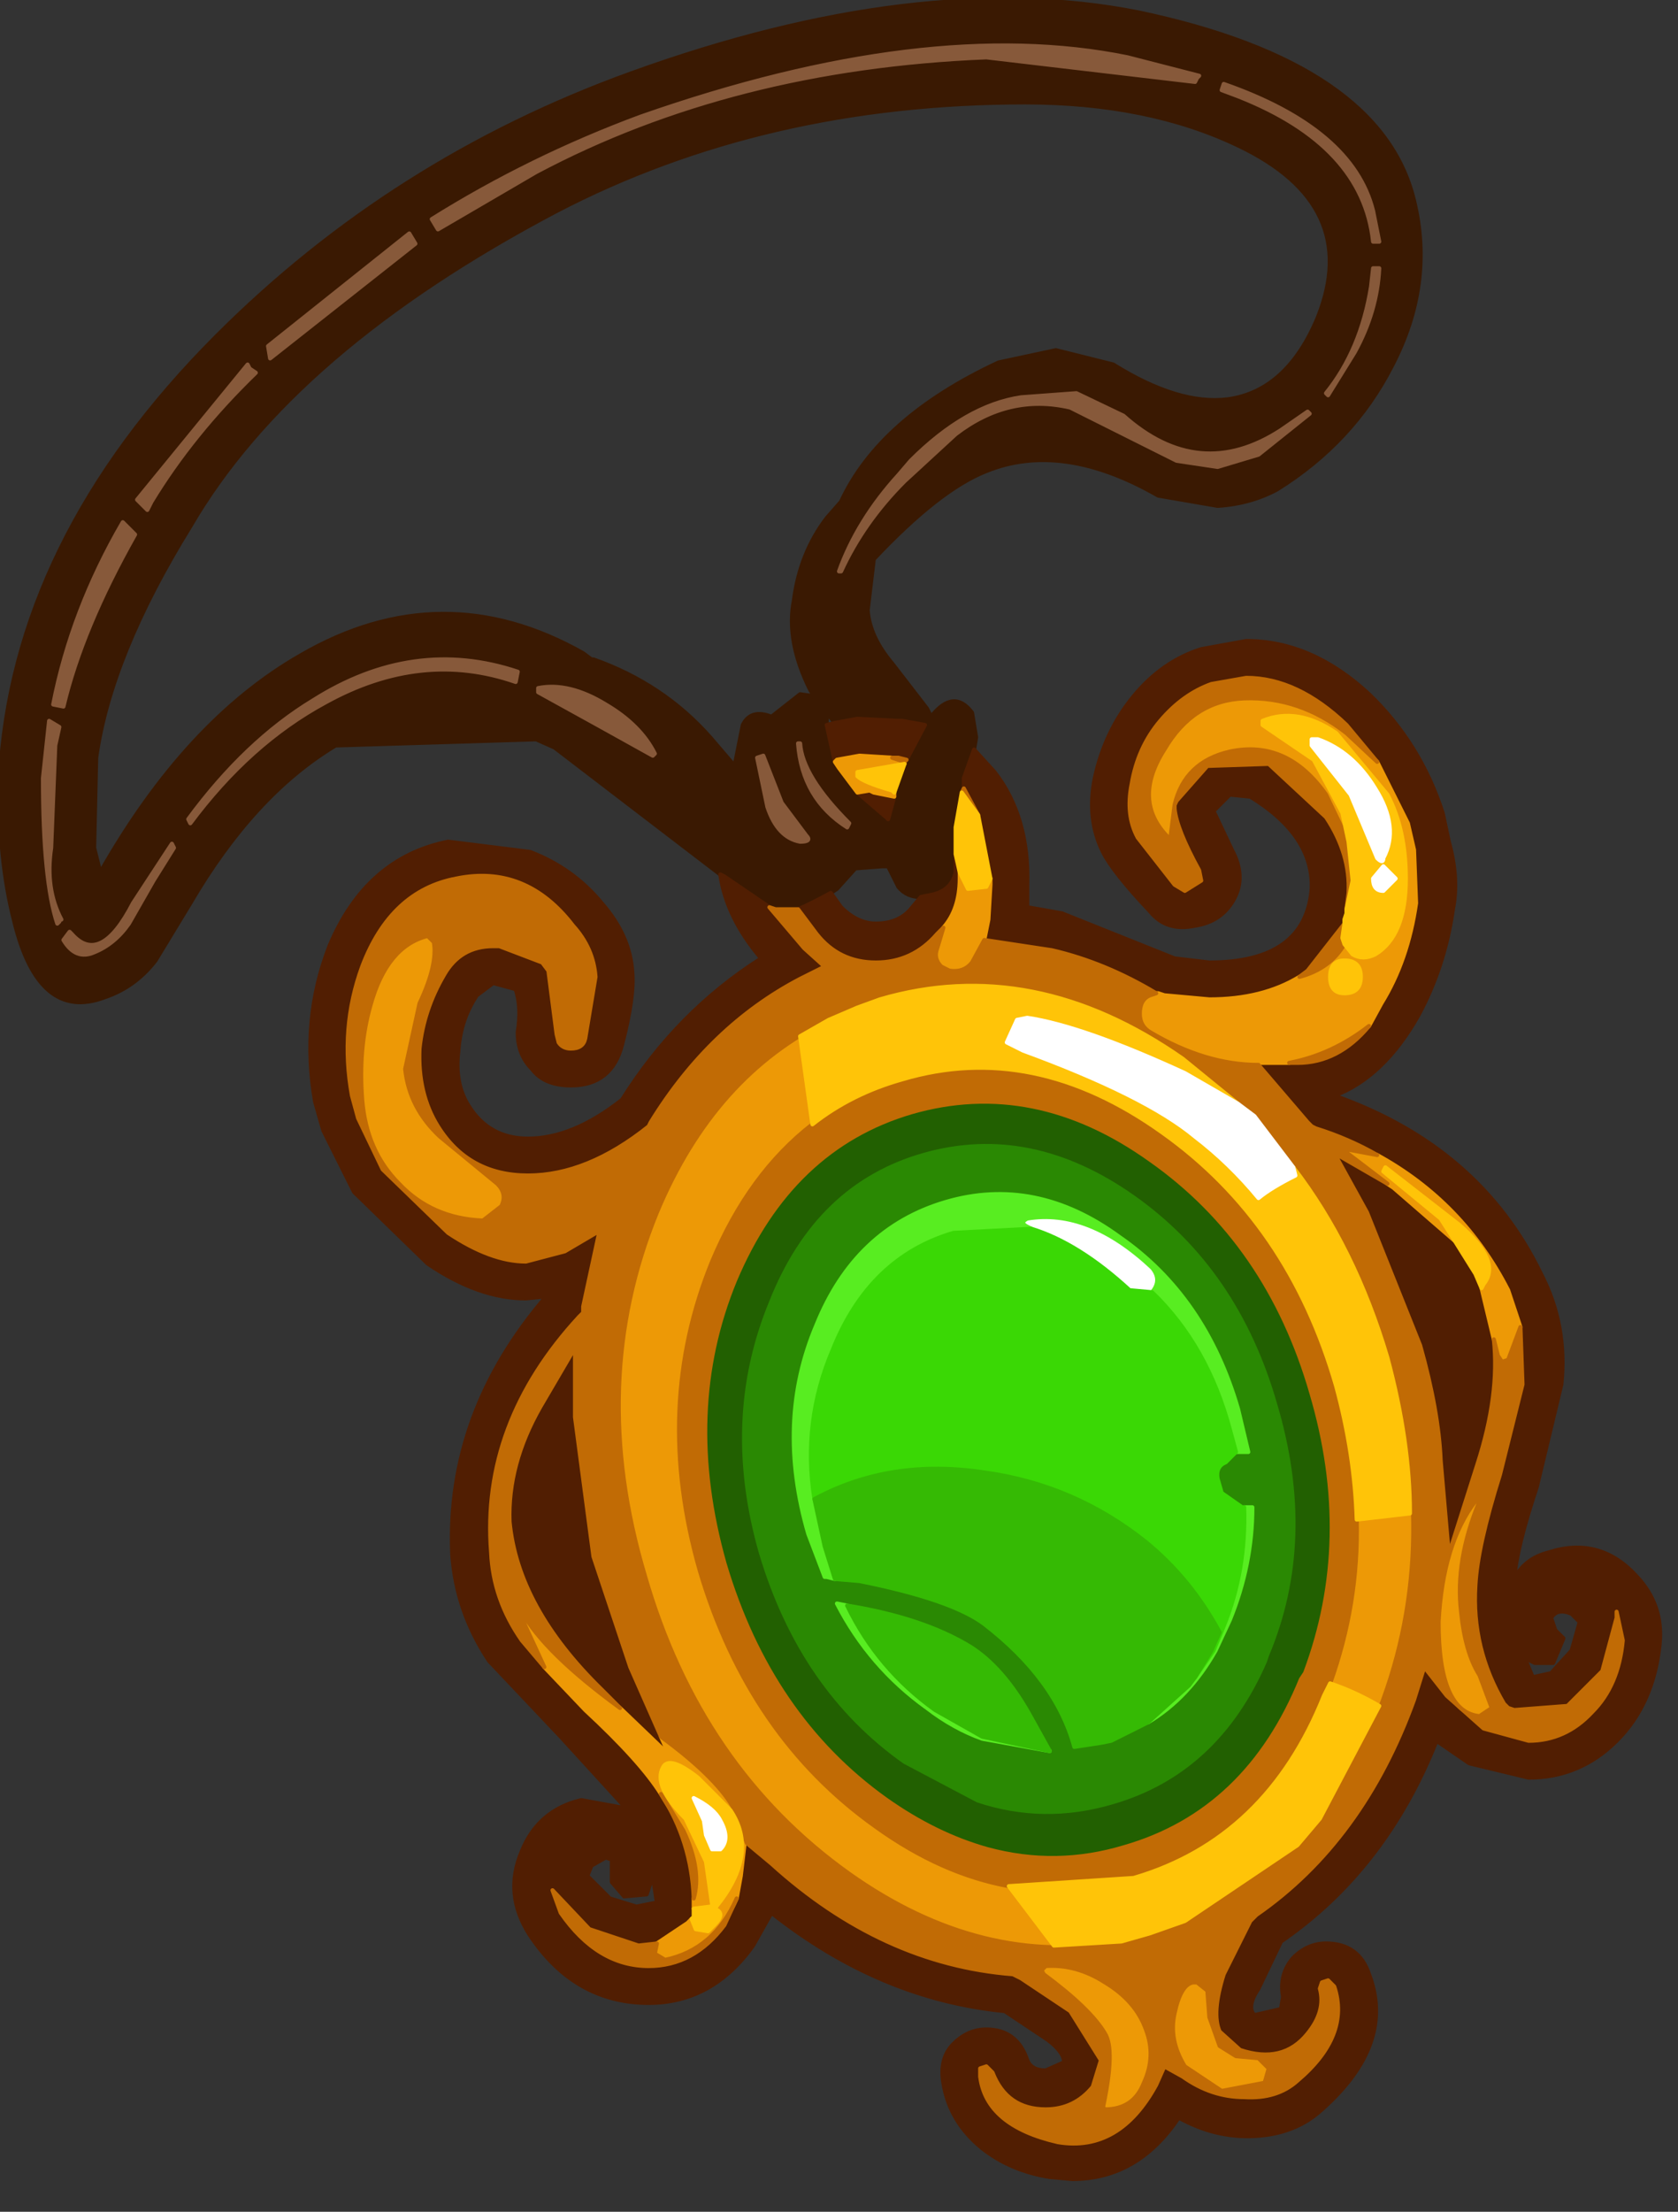
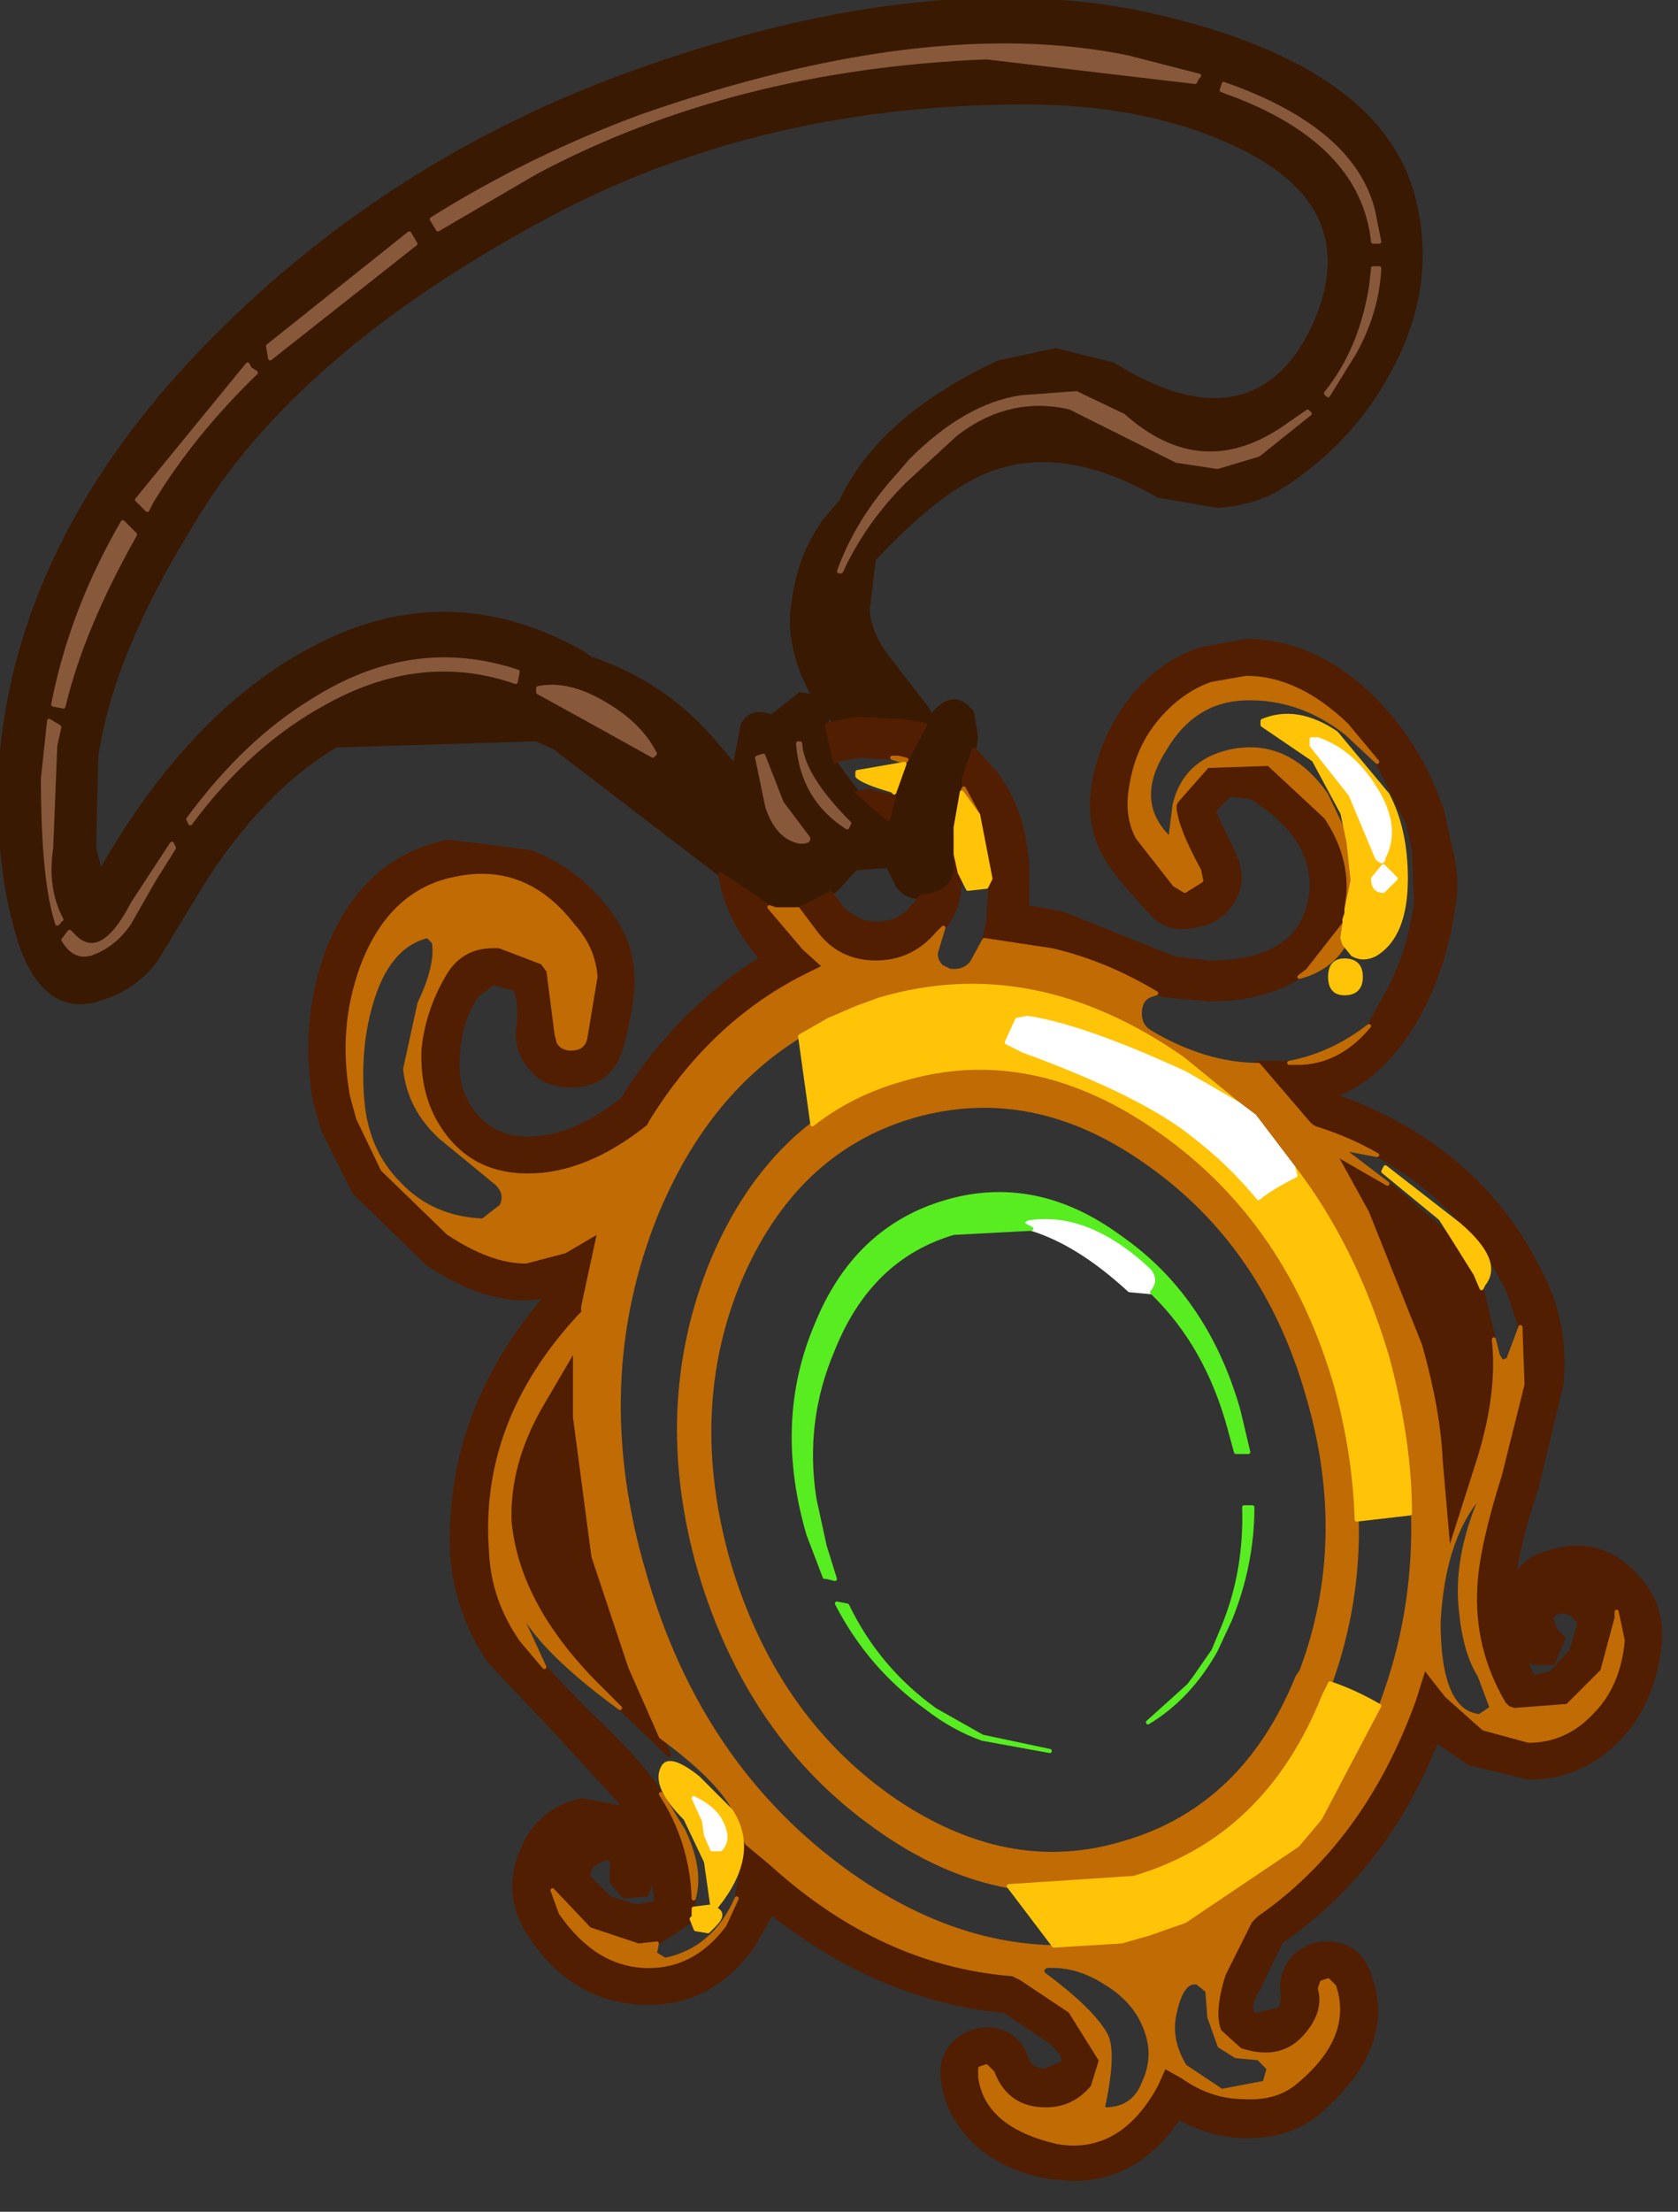
<svg xmlns="http://www.w3.org/2000/svg" version="1.1" id="Layer_1" width="41px" height="54px" xml:space="preserve">
  <rect width="100%" height="100%" fill="#333333" stroke="none" />
  <g id="14" transform="matrix(1, 0, 0, 1, 20.25, 26.6)">
    <path style="fill:#3A1902;fill-opacity:1;stroke:#3A1902;stroke-width:0.1;stroke-linejoin:round;stroke-miterlimit:4;stroke-opacity:1;stroke-dasharray:none;stroke-linecap:round" d="M13.3,-20.05L13.25 -19.6Q13 -18.05 12.15 -17L12.2 -16.95L12.85 -18Q13.4 -19 13.45 -20.05L13.3 -20.05M13.45,-20.7L13.3 -21.45Q12.8 -23.45 9.65 -24.55L9.6 -24.4L10 -24.25Q13.05 -23.05 13.3 -20.7L13.45 -20.7M11.05,-16.1Q9.05 -14.8 7.2 -16.45L6.05 -17L4.7 -16.9Q3.35 -16.7 2 -15.35L1.7 -15Q0.7 -13.9 0.25 -12.65L0.3 -12.65Q0.85 -13.85 1.85 -14.85L3.1 -16Q4.4 -17 5.9 -16.65L8.5 -15.35L9.5 -15.2L10.5 -15.5L11.75 -16.5L11.7 -16.55L11.05 -16.1M3.3,-7.6L3.3 -7.35L3.25 -7.25L3.1 -6.4L3.1 -5.75L3.1 -5.3Q3 -4.85 2.5 -4.75L2.25 -4.7Q1.9 -4.7 1.7 -4.95L1.45 -5.45L1.35 -5.45L1.3 -5.45L0.65 -5.4L0.2 -4.9L0.05 -4.8Q-0.4 -4.55 -0.75 -4.4L-1.3 -4.4L-1.45 -4.45L-2.55 -5.2L-2.65 -5.25L-6.7 -8.35L-7.15 -8.55L-12.05 -8.4Q-14.05 -7.2 -15.6 -4.55L-16.45 -3.15Q-16.95 -2.5 -17.7 -2.25Q-19.3 -1.65 -19.9 -4.1Q-20.3 -5.65 -20.25 -7.6Q-19.95 -13.4 -14.95 -18.4Q-10.65 -22.7 -4.85 -24.8Q2.2 -27.35 7.55 -26.3Q13.5 -25.05 14.3 -21.7Q14.8 -19.65 13.75 -17.65Q12.8 -15.8 10.95 -14.65Q10.3 -14.3 9.5 -14.25L8.05 -14.5Q5.7 -15.85 3.85 -15.1Q2.7 -14.65 1.1 -12.95L0.95 -11.7Q1 -11.05 1.55 -10.4L2.4 -9.3L2.5 -9.1Q3.05 -9.8 3.5 -9.2L3.6 -8.6L3.55 -8.3L3.3 -7.6M9,-24.7L9.05 -24.75L7.3 -25.2Q2.4 -26.2 -4.6 -23.75Q-7.3 -22.75 -9.7 -21.25L-9.55 -21L-7.15 -22.4Q-2.35 -24.95 3.85 -25.2L8.95 -24.6L9 -24.7M4.15,-17.75L5.55 -18.05L6.95 -17.7Q8.55 -16.7 9.75 -16.85Q11.2 -17.05 11.95 -18.85Q13.05 -21.6 10 -23.05Q7.8 -24.1 4.8 -24.1Q-1.55 -24.1 -6.65 -21.45Q-13.1 -18.05 -15.6 -13.75Q-17.55 -10.6 -17.9 -8.1L-17.95 -5.9L-17.8 -5.3Q-15.7 -9 -12.9 -10.6Q-9.45 -12.6 -6 -10.65L-5.8 -10.5L-5.75 -10.5Q-4.05 -9.9 -2.9 -8.6L-2.3 -7.9L-2.1 -8.9Q-1.9 -9.3 -1.4 -9.1L-0.7 -9.65L-0.35 -9.6L-0.45 -9.75Q-1.05 -10.95 -0.85 -11.95Q-0.7 -13.1 -0.05 -13.95L0.3 -14.35Q1.25 -16.4 4.15 -17.75M-0.05,-9.2L-0.05 -9.15L-0.05 -8.9L0.15 -8L0.25 -7.85L0.7 -7.25L1.4 -6.65L1.45 -6.6L1.6 -7.15L1.6 -7.25L1.85 -7.95L1.85 -8L1.9 -8.05L2.35 -8.9L1.8 -9L1.7 -9L0.7 -9.05L0.15 -8.95L-0.05 -9.2M0.5,-6.5Q-0.65 -7.65 -0.7 -8.45L-0.75 -8.45Q-0.65 -7.1 0.45 -6.4L0.5 -6.5M-16.65,-14.15L-16.55 -14.35Q-15.55 -16 -14 -17.5L-14.15 -17.6L-14.2 -17.7L-16.9 -14.4L-16.65 -14.15M-17.25,-13.85Q-18.5 -11.7 -18.95 -9.4L-18.7 -9.35Q-18.25 -11.25 -16.95 -13.55L-17 -13.6L-17.25 -13.85M-13.65,-17.85L-10.1 -20.65L-10.25 -20.9L-13.7 -18.15L-13.65 -17.85M-19.05,-9L-19.2 -7.6Q-19.2 -5.1 -18.85 -4.05L-18.8 -4.1L-18.8 -4.15L-18.75 -4.15Q-19.15 -4.9 -19 -5.9L-18.9 -8.4L-18.8 -8.85L-19.05 -9M-15.6,-6.5Q-14.15 -8.45 -12.3 -9.45Q-9.95 -10.75 -7.65 -9.95L-7.6 -10.2Q-10.15 -11.05 -12.6 -9.5Q-14.25 -8.5 -15.65 -6.6L-15.6 -6.5M-16,-5.9L-16.05 -6L-17 -4.55Q-17.8 -3 -18.5 -3.8L-18.55 -3.85L-18.7 -3.65Q-18.4 -3.15 -17.95 -3.35Q-17.45 -3.55 -17.1 -4.05L-16.5 -5.1L-16 -5.9M-4.25,-8.2Q-4.6 -8.9 -5.45 -9.4Q-6.35 -9.95 -7.1 -9.8L-7.1 -9.7L-5.65 -8.9L-4.3 -8.15L-4.25 -8.2M-1.75,-8.1L-1.5 -6.9Q-1.25 -6.15 -0.7 -6.05Q-0.4 -6.05 -0.55 -6.2L-1.15 -7L-1.6 -8.15L-1.75 -8.1" />
    <path style="fill:#87593A;fill-opacity:1;stroke:#87593A;stroke-width:0.1;stroke-linejoin:round;stroke-miterlimit:4;stroke-opacity:1;stroke-dasharray:none;stroke-linecap:round" d="M13.45,-20.05Q13.4 -19 12.85 -18L12.2 -16.95L12.15 -17Q13 -18.05 13.25 -19.6L13.3 -20.05L13.45 -20.05M13.3,-20.7Q13.05 -23.05 10 -24.25L9.6 -24.4L9.65 -24.55Q12.8 -23.45 13.3 -21.45L13.45 -20.7L13.3 -20.7M11.7,-16.55L11.75 -16.5L10.5 -15.5L9.5 -15.2L8.5 -15.35L5.9 -16.65Q4.4 -17 3.1 -16L1.85 -14.85Q0.85 -13.85 0.3 -12.65L0.25 -12.65Q0.7 -13.9 1.7 -15L2 -15.35Q3.35 -16.7 4.7 -16.9L6.05 -17L7.2 -16.45Q9.05 -14.8 11.05 -16.1L11.7 -16.55M8.95,-24.6L3.85 -25.2Q-2.35 -24.95 -7.15 -22.4L-9.55 -21L-9.7 -21.25Q-7.3 -22.75 -4.6 -23.75Q2.4 -26.2 7.3 -25.2L9.05 -24.75L9 -24.7L8.95 -24.6M0.45,-6.4Q-0.65 -7.1 -0.75 -8.45L-0.7 -8.45Q-0.65 -7.65 0.5 -6.5L0.45 -6.4M-16.9,-14.4L-14.2 -17.7L-14.15 -17.6L-14 -17.5Q-15.55 -16 -16.55 -14.35L-16.65 -14.15L-16.9 -14.4M-17,-13.6L-16.95 -13.55Q-18.25 -11.25 -18.7 -9.35L-18.95 -9.4Q-18.5 -11.7 -17.25 -13.85L-17 -13.6M-13.7,-18.15L-10.25 -20.9L-10.1 -20.65L-13.65 -17.85L-13.7 -18.15M-18.8,-8.85L-18.9 -8.4L-19 -5.9Q-19.15 -4.9 -18.75 -4.15L-18.8 -4.15L-18.8 -4.1L-18.85 -4.05Q-19.2 -5.1 -19.2 -7.6L-19.05 -9L-18.8 -8.85M-15.65,-6.6Q-14.25 -8.5 -12.6 -9.5Q-10.15 -11.05 -7.6 -10.2L-7.65 -9.95Q-9.95 -10.75 -12.3 -9.45Q-14.15 -8.45 -15.6 -6.5L-15.65 -6.6M-16.5,-5.1L-17.1 -4.05Q-17.45 -3.55 -17.95 -3.35Q-18.4 -3.15 -18.7 -3.65L-18.55 -3.85L-18.5 -3.8Q-17.8 -3 -17 -4.55L-16.05 -6L-16 -5.9L-16.5 -5.1M-4.3,-8.15L-5.65 -8.9L-7.1 -9.7L-7.1 -9.8Q-6.35 -9.95 -5.45 -9.4Q-4.6 -8.9 -4.25 -8.2L-4.3 -8.15M-1.6,-8.15L-1.15 -7L-0.55 -6.2Q-0.4 -6.05 -0.7 -6.05Q-1.25 -6.15 -1.5 -6.9L-1.75 -8.1L-1.6 -8.15" />
    <path style="fill:#511E02;fill-opacity:1;stroke:#511E02;stroke-width:0.1;stroke-linejoin:round;stroke-miterlimit:4;stroke-opacity:1;stroke-dasharray:none;stroke-linecap:round" d="M3.65,-6.7L3.3 -7.35L3.3 -7.6L3.55 -8.3L4.05 -7.75Q4.9 -6.65 4.85 -5L4.85 -4.45L5.7 -4.3L8.45 -3.2L9.3 -3.1Q11.65 -3.1 11.8 -4.9Q11.85 -6.2 10.3 -7.15L9.8 -7.2L9.4 -6.8L9.85 -5.85Q10.2 -5.2 9.9 -4.65Q9.6 -4.1 8.95 -4Q8.25 -3.85 7.85 -4.35Q6.95 -5.3 6.7 -5.8Q6.3 -6.6 6.5 -7.6Q6.75 -8.75 7.45 -9.6Q8.15 -10.45 9.1 -10.75L10.2 -10.95Q11.8 -10.95 13.2 -9.65Q14.45 -8.45 15 -6.75L15.15 -6.05Q15.4 -5.15 15.25 -4.4Q15.05 -3 14.4 -1.8Q13.55 -0.3 12.35 0.15Q15.9 1.4 17.4 4.5Q18.05 5.75 17.9 7.2L17.3 9.7Q16.8 11.2 16.75 11.95Q17 11.45 17.6 11.3Q18.85 10.9 19.75 11.9Q20.4 12.6 20.3 13.55Q20.15 15 19.25 15.9Q18.35 16.8 17.1 16.8L15.65 16.45L14.85 15.9Q13.6 19.05 11.05 20.8L10.5 21.95Q10.2 22.4 10.4 22.6L11.05 22.45L11.1 22.15Q11 21.6 11.35 21.2Q11.7 20.85 12.15 20.85Q12.95 20.85 13.2 21.6Q13.85 23.3 12.05 24.9Q11.4 25.5 10.4 25.55Q9.45 25.6 8.55 25.1Q7.55 26.6 5.95 26.6L5.4 26.55Q4.45 26.4 3.75 25.85Q2.95 25.2 2.8 24.25Q2.7 23.65 3.05 23.3Q3.4 22.95 3.85 22.95Q4.6 22.95 4.85 23.7Q4.95 23.95 5.3 23.95L5.75 23.75Q5.75 23.5 5.35 23.2L4.3 22.5Q1.25 22.2 -1.4 20.1L-1.85 20.9Q-2.85 22.3 -4.4 22.3Q-6.2 22.3 -7.3 20.65Q-7.95 19.65 -7.5 18.6Q-7.1 17.6 -6.05 17.35L-4.95 17.55L-6.55 15.8L-8.3 13.95Q-9.1 12.75 -9.2 11.35Q-9.35 7.9 -6.9 5.05L-7.4 5.1Q-8.55 5.1 -9.8 4.25L-11.6 2.5L-12.35 1L-12.55 0.3Q-12.9 -1.7 -12.2 -3.5Q-11.3 -5.65 -9.3 -6.05L-7.3 -5.8Q-6.25 -5.4 -5.55 -4.55Q-4.85 -3.75 -4.8 -2.85Q-4.75 -2.25 -5.05 -1.1Q-5.3 -0.1 -6.3 -0.1Q-6.95 -0.1 -7.25 -0.5Q-7.6 -0.85 -7.6 -1.4Q-7.5 -2 -7.65 -2.45L-8.2 -2.6L-8.6 -2.3Q-9 -1.7 -9.05 -0.95Q-9.15 -0.15 -8.8 0.4Q-8.3 1.2 -7.35 1.2Q-6.25 1.2 -5.05 0.25Q-3.7 -1.9 -1.65 -3.2Q-2.5 -4.2 -2.65 -5.25L-2.55 -5.2L-1.45 -4.45L-0.6 -3.45L-0.1 -3L-0.7 -2.7Q-2.9 -1.55 -4.35 0.8L-4.4 0.9Q-5.9 2.1 -7.35 2.1Q-8.8 2.1 -9.55 0.9Q-10.05 0.1 -10 -1Q-9.9 -1.95 -9.4 -2.8Q-9 -3.5 -8.2 -3.5L-8.05 -3.5L-7 -3.1L-6.85 -2.9L-6.65 -1.35L-6.6 -1.15Q-6.5 -1 -6.3 -1Q-6 -1 -5.95 -1.25L-5.7 -2.75Q-5.75 -3.45 -6.25 -4Q-7.4 -5.5 -9.1 -5.15Q-10.7 -4.85 -11.4 -3Q-11.95 -1.5 -11.65 0.15L-11.5 0.7L-10.9 1.95L-9.3 3.5Q-8.25 4.2 -7.4 4.2L-6.45 3.95L-5.6 3.45L-6 5.3L-6 5.45L-6.1 5.55Q-8.5 8.15 -8.25 11.3Q-8.2 12.45 -7.5 13.45L-6.95 14.1L-5.95 15.15Q-4.6 16.4 -4.1 17.2Q-3.35 18.35 -3.3 19.75L-3.3 20L-3.3 20.2L-3.35 20.25L-3.45 20.35L-4.2 20.85L-4.65 20.9L-5.85 20.5L-6.75 19.55L-6.55 20.1Q-5.65 21.4 -4.4 21.4Q-3.3 21.4 -2.55 20.4L-2.25 19.75L-2.15 19.2L-2.05 18.35L-2 18.4L-1.4 18.9Q1.3 21.35 4.5 21.6L4.7 21.7L5.9 22.5L6.65 23.7L6.45 24.35Q6 24.9 5.3 24.9Q4.35 24.9 4 24L3.85 23.85L3.7 23.9L3.7 24.1Q3.85 25.3 5.6 25.7Q7.1 25.95 8 24.3L8.2 23.85L8.65 24.1Q9.35 24.6 10.15 24.6Q10.95 24.65 11.45 24.2Q12.75 23.1 12.35 21.9L12.2 21.75L12.05 21.8L12 21.95Q12.15 22.5 11.7 23.05Q11.1 23.8 10.05 23.45L9.55 23Q9.35 22.55 9.65 21.6L10.3 20.3L10.45 20.15Q13.05 18.35 14.3 14.9L14.55 14.1L15.1 14.8L16 15.6L17.1 15.9Q18 15.9 18.65 15.2Q19.3 14.55 19.4 13.45L19.25 12.75L19.25 12.9L18.9 14.2L18.05 15.05L16.75 15.15L16.6 15.1L16.5 15Q15.7 13.65 15.8 12.1Q15.85 11.15 16.4 9.4L16.95 7.2L16.9 5.8L16.6 4.9Q15.5 2.75 13.4 1.6Q12.7 1.2 11.9 0.95L11.8 0.9L11.7 0.8L10.5 -0.6L10.45 -0.65L11.25 -0.65L11.45 -0.65Q12.45 -0.65 13.2 -1.55L13.5 -2.1Q14.15 -3.15 14.35 -4.55L14.3 -5.85L14.15 -6.5L13.4 -8L12.65 -8.9Q11.45 -10.05 10.2 -10.05L9.35 -9.9Q8.65 -9.65 8.1 -9Q7.55 -8.35 7.4 -7.45Q7.25 -6.7 7.55 -6.15L8.45 -5L8.7 -4.85L9.1 -5.1L9.05 -5.35Q8.5 -6.35 8.45 -6.85L8.45 -6.95L8.5 -7.05L9.25 -7.9L10.75 -7.95L12.15 -6.65Q12.75 -5.75 12.7 -4.8L12.65 -4.4L12.65 -4.3L12.6 -4.15L12.6 -4.05L11.7 -2.9L11.5 -2.75Q10.6 -2.2 9.3 -2.2L8.2 -2.3L8.05 -2.35L8 -2.35Q6.75 -3.1 5.45 -3.4L3.8 -3.65L3.9 -4.15L3.95 -5L3.95 -5.15L3.65 -6.7M2.25,-4.7L2.5 -4.75Q3 -4.85 3.1 -5.3L3.1 -5.75L3.2 -5.3L3.2 -5.15Q3.2 -4.4 2.8 -3.95L2.65 -3.8Q2.05 -3.1 1.15 -3.1Q0.25 -3.1 -0.3 -3.8L-0.75 -4.4Q-0.4 -4.55 0.05 -4.8L0.3 -4.45Q0.7 -4.05 1.15 -4.05Q1.7 -4.05 2 -4.4L2.25 -4.7M0.15,-8L-0.05 -8.9L0.15 -8.95L0.7 -9.05L1.7 -9L1.8 -9L2.35 -8.9L1.9 -8.05L1.7 -8.1L1.55 -8.1L0.75 -8.15L0.2 -8.05L0.15 -8M1.6,-7.15L1.45 -6.6L1.4 -6.65L0.7 -7.25L1 -7.3L1.1 -7.25L1.6 -7.15M16.25,6.1Q16.4 7.45 15.85 9.15L15.15 11.35L14.95 9.05Q14.9 7.85 14.45 6.25L13.15 3L12.35 1.55L13.65 2.3L13.8 2.4L15.3 3.7L15.8 4.5L15.95 4.85L16.25 6.1M17.95,13.4L17.7 14L17.25 14L17.05 13.9L16.95 13.75L17.2 14.35L17.65 14.25L18.15 13.7L18.35 13L18.15 12.8Q17.8 12.65 17.65 12.9L17.75 13.2L17.95 13.4M-5.1,15.1L-5.55 14.65Q-7.6 12.65 -7.8 10.55Q-7.85 9.15 -7.05 7.75L-6.2 6.3L-6.2 8L-5.75 11.4L-4.85 14.1L-4.1 15.8L-3.9 16.25L-5.1 15.1M-5.3,18.8L-5.45 18.75L-5.8 18.95L-5.9 19.2L-5.35 19.75L-4.7 19.95L-4.2 19.85L-4.3 19.2L-4.45 19.65L-5 19.7L-5.3 19.35L-5.3 19.1L-5.3 18.8" />
-     <path style="fill:#ED9906;fill-opacity:1;stroke:#ED9906;stroke-width:0.1;stroke-linejoin:round;stroke-miterlimit:4;stroke-opacity:1;stroke-dasharray:none;stroke-linecap:round" d="M11.25,-0.65L10.45 -0.65L10.5 -0.6Q9.2 -0.6 7.85 -1.4Q7.6 -1.55 7.6 -1.85Q7.6 -2.2 7.85 -2.3L8 -2.35L8.05 -2.35L8.2 -2.3L9.3 -2.2Q10.6 -2.2 11.5 -2.75Q12.25 -2.95 12.6 -3.55L12.8 -3.3Q13.05 -3.15 13.35 -3.3Q14.1 -3.75 14.1 -5.15Q14.1 -6.35 13.65 -7.2L12.4 -8.7Q11.45 -9.35 10.6 -9L10.6 -8.9L11.85 -8.05L12.55 -6.75L12.7 -6.05L12.15 -7.2Q11.2 -8.55 9.8 -8.25Q8.7 -8 8.45 -6.95L8.35 -6.15L8.3 -6.15Q7.4 -7.05 8.2 -8.3Q8.9 -9.5 10.15 -9.55Q11.5 -9.6 12.65 -8.7L13.4 -8L14.15 -6.5L14.3 -5.85L14.35 -4.55Q14.15 -3.15 13.5 -2.1L13.2 -1.55Q12.3 -0.85 11.25 -0.65M16.6,6.6L16.45 6.65L16.35 6.5L16.25 6.1L15.95 4.85L16 4.75Q16.45 4.2 15.4 3.3L13.6 1.9L13.55 2L14.95 3.15L15.3 3.7L13.8 2.4L13.65 2.3L12.6 1.5L12.6 1.45L13.4 1.6Q15.5 2.75 16.6 4.9L16.9 5.8L16.6 6.6M-4.2,20.85L-3.45 20.35L-3.35 20.25L-3.25 20.5L-2.95 20.55L-2.8 20.4Q-2.5 20.1 -2.8 20L-2.75 19.95Q-1.7 18.65 -2.4 17.6L-3.2 16.8Q-3.9 16.25 -4.05 16.55Q-4.3 17 -3.5 17.8L-3 18.85L-2.85 19.9L-2.85 20L-2.9 19.95L-3.3 20L-3.3 19.75Q-3.1 19.05 -3.55 18.1L-4.1 17.2Q-4.6 16.4 -5.95 15.15L-6.95 14.1L-7.55 12.8L-7.5 12.75Q-6.95 13.75 -5.1 15.1L-3.9 16.25L-4.1 15.8Q-2.8 16.75 -2.35 17.5L-2 18.4L-2.05 18.35L-2.15 19.2L-2.25 19.75Q-2.8 21 -4 21.25L-4.25 21.1L-4.2 20.85M1.6,-7.25L1.6 -7.15L1.1 -7.25L1 -7.3L0.7 -7.25L0.25 -7.85L0.15 -8L0.2 -8.05L0.75 -8.15L1.55 -8.1L1.7 -8.05L1.85 -8L1.85 -7.95L0.7 -7.75L0.7 -7.65Q0.85 -7.5 1.55 -7.3L1.6 -7.25M3.5,-3.1Q3.3 -2.85 2.95 -2.9L2.75 -3Q2.55 -3.2 2.65 -3.45L2.8 -3.95Q3.2 -4.4 3.2 -5.15L3.2 -5.3L3.4 -4.9L3.85 -4.95L3.95 -5.15L3.95 -5L3.9 -4.15L3.8 -3.65L3.5 -3.1M-2.85,4.2Q-4.3 7.75 -3.15 11.75Q-1.95 15.8 1.15 18Q2.75 19.15 4.4 19.45L5.5 20.9L7.15 20.8Q3.75 21.45 0.5 19.15Q-3.15 16.55 -4.5 11.85Q-5.9 7.15 -4.2 3Q-2.8 -0.35 0 -1.7L-0.7 -1.3L-0.4 0.85Q-1.95 2.05 -2.85 4.2M12.9,10.5L14.2 10.35Q14.2 8.6 13.65 6.55Q15.05 11.3 13.35 15.4L12 17.8L13.45 15.05Q12.85 14.7 12.25 14.5Q12.95 12.55 12.9 10.5M12.6,-2.35Q13 -2.35 13 -2.75Q13 -3.15 12.6 -3.15Q12.25 -3.15 12.25 -2.75Q12.25 -2.35 12.6 -2.35M15.9,10.05Q15.3 11.5 15.45 12.75Q15.55 13.75 15.9 14.3L16.2 15.1L15.9 15.3Q14.9 15.2 14.9 13Q15 11.1 15.8 10.05L15.9 10.05M5.3,21.4Q6.05 21.35 6.75 21.8Q7.5 22.25 7.75 22.95Q8 23.6 7.7 24.25Q7.45 24.9 6.75 24.9L6.7 24.85Q7 23.45 6.75 23.05Q6.4 22.45 5.25 21.6L5.2 21.5L5.3 21.4M9.3,22.65L9.55 23.35L9.95 23.6L10.5 23.65L10.75 23.9L10.65 24.25L9.6 24.45L8.7 23.85Q8.3 23.2 8.45 22.55Q8.6 21.85 8.9 21.8L9 21.8L9.25 22L9.3 22.65M-9.65,-3.6Q-9.55 -3.05 -10 -2.1L-10.35 -0.5Q-10.25 0.45 -9.5 1.15L-8.1 2.3Q-7.85 2.55 -8 2.85L-8.45 3.2Q-9.7 3.15 -10.5 2.3Q-11.3 1.5 -11.4 0.25Q-11.5 -1 -11.2 -2.05Q-10.8 -3.5 -9.8 -3.75L-9.65 -3.6" />
    <path style="fill:#C16B05;fill-opacity:1;stroke:#C16B05;stroke-width:0.1;stroke-linejoin:round;stroke-miterlimit:4;stroke-opacity:1;stroke-dasharray:none;stroke-linecap:round" d="M-6.95,14.1L-7.5 13.45Q-8.2 12.45 -8.25 11.3Q-8.5 8.15 -6.1 5.55L-6 5.45L-6 5.3L-5.6 3.45L-6.45 3.95L-7.4 4.2Q-8.25 4.2 -9.3 3.5L-10.9 1.95L-11.5 0.7L-11.65 0.15Q-11.95 -1.5 -11.4 -3Q-10.7 -4.85 -9.1 -5.15Q-7.4 -5.5 -6.25 -4Q-5.75 -3.45 -5.7 -2.75L-5.95 -1.25Q-6 -1 -6.3 -1Q-6.5 -1 -6.6 -1.15L-6.65 -1.35L-6.85 -2.9L-7 -3.1L-8.05 -3.5L-8.2 -3.5Q-9 -3.5 -9.4 -2.8Q-9.9 -1.95 -10 -1Q-10.05 0.1 -9.55 0.9Q-8.8 2.1 -7.35 2.1Q-5.9 2.1 -4.4 0.9L-4.35 0.8Q-2.9 -1.55 -0.7 -2.7L-0.1 -3L-0.6 -3.45L-1.45 -4.45L-1.3 -4.4L-0.75 -4.4L-0.3 -3.8Q0.25 -3.1 1.15 -3.1Q2.05 -3.1 2.65 -3.8L2.8 -3.95L2.65 -3.45Q2.55 -3.2 2.75 -3L2.95 -2.9Q3.3 -2.85 3.5 -3.1L3.8 -3.65L5.45 -3.4Q6.75 -3.1 8 -2.35L7.85 -2.3Q7.6 -2.2 7.6 -1.85Q7.6 -1.55 7.85 -1.4Q9.2 -0.6 10.5 -0.6L11.7 0.8L11.8 0.9L11.9 0.95Q12.7 1.2 13.4 1.6L12.6 1.45L12.6 1.5L13.65 2.3L12.35 1.55L13.15 3L14.45 6.25Q14.9 7.85 14.95 9.05L15.15 11.35L15.85 9.15Q16.4 7.45 16.25 6.1L16.35 6.5L16.45 6.65L16.6 6.6L16.9 5.8L16.95 7.2L16.4 9.4Q15.85 11.15 15.8 12.1Q15.7 13.65 16.5 15L16.6 15.1L16.75 15.15L18.05 15.05L18.9 14.2L19.25 12.9L19.25 12.75L19.4 13.45Q19.3 14.55 18.65 15.2Q18 15.9 17.1 15.9L16 15.6L15.1 14.8L14.55 14.1L14.3 14.9Q13.05 18.35 10.45 20.15L10.3 20.3L9.65 21.6Q9.35 22.55 9.55 23L10.05 23.45Q11.1 23.8 11.7 23.05Q12.15 22.5 12 21.95L12.05 21.8L12.2 21.75L12.35 21.9Q12.75 23.1 11.45 24.2Q10.95 24.65 10.15 24.6Q9.35 24.6 8.65 24.1L8.2 23.85L8 24.3Q7.1 25.95 5.6 25.7Q3.85 25.3 3.7 24.1L3.7 23.9L3.85 23.85L4 24Q4.35 24.9 5.3 24.9Q6 24.9 6.45 24.35L6.65 23.7L5.9 22.5L4.7 21.7L4.5 21.6Q1.3 21.35 -1.4 18.9L-2 18.4L-2.35 17.5Q-2.8 16.75 -4.1 15.8L-4.85 14.1L-5.75 11.4L-6.2 8L-6.2 6.3L-7.05 7.75Q-7.85 9.15 -7.8 10.55Q-7.6 12.65 -5.55 14.65L-5.1 15.1Q-6.95 13.75 -7.5 12.75L-7.55 12.8L-6.95 14.1M3.25,-7.25L3.3 -7.35L3.65 -6.7L3.25 -7.25M9.8,-8.25Q11.2 -8.55 12.15 -7.2L12.7 -6.05L12.8 -5.1L12.65 -4.4L12.7 -4.8Q12.75 -5.75 12.15 -6.65L10.75 -7.95L9.25 -7.9L8.5 -7.05L8.45 -6.95Q8.7 -8 9.8 -8.25M12.65,-8.7Q11.5 -9.6 10.15 -9.55Q8.9 -9.5 8.2 -8.3Q7.4 -7.05 8.3 -6.15L8.35 -6.15L8.45 -6.95L8.45 -6.85Q8.5 -6.35 9.05 -5.35L9.1 -5.1L8.7 -4.85L8.45 -5L7.55 -6.15Q7.25 -6.7 7.4 -7.45Q7.55 -8.35 8.1 -9Q8.65 -9.65 9.35 -9.9L10.2 -10.05Q11.45 -10.05 12.65 -8.9L13.4 -8L12.65 -8.7M13.2,-1.55Q12.45 -0.65 11.45 -0.65L11.25 -0.65Q12.3 -0.85 13.2 -1.55M-4.25,21.1L-4 21.25Q-2.8 21 -2.25 19.75L-2.55 20.4Q-3.3 21.4 -4.4 21.4Q-5.65 21.4 -6.55 20.1L-6.75 19.55L-5.85 20.5L-4.65 20.9L-4.2 20.85L-4.25 21.1M-3.3,19.75Q-3.35 18.35 -4.1 17.2L-3.55 18.1Q-3.1 19.05 -3.3 19.75M1.7,-8.1L1.9 -8.05L1.85 -8L1.7 -8.05L1.55 -8.1L1.7 -8.1M12.6,-3.55Q12.25 -2.95 11.5 -2.75L11.7 -2.9L12.6 -4.05L12.55 -3.7L12.6 -3.55M13.35,15.4Q15.05 11.3 13.65 6.55Q12.85 3.85 11.35 1.9L10.4 0.65L10 0.35L8.65 -0.75Q5 -3.3 1.25 -2.2L0.7 -2L0 -1.7Q-2.8 -0.35 -4.2 3Q-5.9 7.15 -4.5 11.85Q-3.15 16.55 0.5 19.15Q3.75 21.45 7.15 20.8L7.85 20.6L8.7 20.3L11.45 18.45L12 17.8L13.35 15.4M12.25,14.5L12.1 14.8Q10.7 18.3 7.45 19.25L4.4 19.45Q2.75 19.15 1.15 18Q-1.95 15.8 -3.15 11.75Q-4.3 7.75 -2.85 4.2Q-1.95 2.05 -0.4 0.85Q0.55 0.1 1.8 -0.25Q5 -1.2 8.15 1.05Q11.25 3.25 12.4 7.25Q12.85 8.9 12.9 10.5Q12.95 12.55 12.25 14.5M15.8,10.05Q15 11.1 14.9 13Q14.9 15.2 15.9 15.3L16.2 15.1L15.9 14.3Q15.55 13.75 15.45 12.75Q15.3 11.5 15.9 10.05L15.8 10.05M2.05,0.65Q-0.85 1.5 -2.2 4.7Q-3.5 7.85 -2.45 11.55Q-1.35 15.25 1.45 17.25Q2.65 18.1 3.9 18.45Q5.55 18.9 7.2 18.4Q10.15 17.55 11.45 14.35L11.55 14.2Q12.75 11 11.7 7.45Q10.65 3.8 7.8 1.8Q5 -0.2 2.05 0.65M5.2,21.5L5.25 21.6Q6.4 22.45 6.75 23.05Q7 23.45 6.7 24.85L6.75 24.9Q7.45 24.9 7.7 24.25Q8 23.6 7.75 22.95Q7.5 22.25 6.75 21.8Q6.05 21.35 5.3 21.4L5.2 21.5M9.25,22L9 21.8L8.9 21.8Q8.6 21.85 8.45 22.55Q8.3 23.2 8.7 23.85L9.6 24.45L10.65 24.25L10.75 23.9L10.5 23.65L9.95 23.6L9.55 23.35L9.3 22.65L9.25 22M-9.8,-3.75Q-10.8 -3.5 -11.2 -2.05Q-11.5 -1 -11.4 0.25Q-11.3 1.5 -10.5 2.3Q-9.7 3.15 -8.45 3.2L-8 2.85Q-7.85 2.55 -8.1 2.3L-9.5 1.15Q-10.25 0.45 -10.35 -0.5L-10 -2.1Q-9.55 -3.05 -9.65 -3.6L-9.8 -3.75" />
    <path style="fill:#FFC408;fill-opacity:1;stroke:#FFC408;stroke-width:0.1;stroke-linejoin:round;stroke-miterlimit:4;stroke-opacity:1;stroke-dasharray:none;stroke-linecap:round" d="M3.95,-5.15L3.85 -4.95L3.4 -4.9L3.2 -5.3L3.1 -5.75L3.1 -6.4L3.25 -7.25L3.65 -6.7L3.95 -5.15M12.55,-3.7L12.6 -4.05L12.6 -4.15L12.65 -4.3L12.65 -4.4L12.8 -5.1L12.7 -6.05L12.55 -6.75L11.85 -8.05L10.6 -8.9L10.6 -9Q11.45 -9.35 12.4 -8.7L13.65 -7.2Q14.1 -6.35 14.1 -5.15Q14.1 -3.75 13.35 -3.3Q13.05 -3.15 12.8 -3.3L12.6 -3.55L12.55 -3.7M-2.9,19.95L-2.85 20L-2.85 19.9L-3 18.85L-3.5 17.8Q-4.3 17 -4.05 16.55Q-3.9 16.25 -3.2 16.8L-2.4 17.6Q-1.7 18.65 -2.75 19.95L-2.8 20Q-2.5 20.1 -2.8 20.4L-2.95 20.55L-3.25 20.5L-3.35 20.25L-3.3 20.2L-3.3 20L-2.9 19.95M1.55,-7.3Q0.85 -7.5 0.7 -7.65L0.7 -7.75L1.85 -7.95L1.6 -7.25L1.55 -7.3M8.7,-0.4Q6.2 -1.55 4.85 -1.75L4.6 -1.7L4.35 -1.15L4.75 -0.95Q7.75 0.15 8.95 1.15Q9.8 1.8 10.5 2.65Q10.8 2.4 11.4 2.1L11.35 1.9Q12.85 3.85 13.65 6.55Q14.2 8.6 14.2 10.35L12.9 10.5Q12.85 8.9 12.4 7.25Q11.25 3.25 8.15 1.05Q5 -1.2 1.8 -0.25Q0.55 0.1 -0.4 0.85L-0.7 -1.3L0 -1.7L0.7 -2L1.25 -2.2Q5 -3.3 8.65 -0.75L10 0.35L8.7 -0.4M11.8,-8.55L11.8 -8.4L12.75 -7.2L13.4 -5.65Q13.55 -5.5 13.55 -5.65Q13.95 -6.4 13.35 -7.35Q12.8 -8.25 11.95 -8.55L11.8 -8.55M13.55,-4.85L13.85 -5.15L13.55 -5.45L13.3 -5.15Q13.3 -4.85 13.55 -4.85M12.25,-2.75Q12.25 -3.15 12.6 -3.15Q13 -3.15 13 -2.75Q13 -2.35 12.6 -2.35Q12.25 -2.35 12.25 -2.75M14.95,3.15L13.55 2L13.6 1.9L15.4 3.3Q16.45 4.2 16 4.75L15.95 4.85L15.8 4.5L15.3 3.7L14.95 3.15M5.5,20.9L4.4 19.45L7.45 19.25Q10.7 18.3 12.1 14.8L12.25 14.5Q12.85 14.7 13.45 15.05L12 17.8L11.45 18.45L8.7 20.3L7.85 20.6L7.15 20.8L5.5 20.9M-3,18.2L-2.85 18.55L-2.65 18.55Q-2.4 18.3 -2.65 17.85Q-2.8 17.55 -3.3 17.3L-3.05 17.85L-3 18.2" />
    <path style="fill:#FFFFFF;fill-opacity:1;stroke:#FFFFFF;stroke-width:0.1;stroke-linejoin:round;stroke-miterlimit:4;stroke-opacity:1;stroke-dasharray:none;stroke-linecap:round" d="M11.35,1.9L11.4 2.1Q10.8 2.4 10.5 2.65Q9.8 1.8 8.95 1.15Q7.75 0.15 4.75 -0.95L4.35 -1.15L4.6 -1.7L4.85 -1.75Q6.2 -1.55 8.7 -0.4L10 0.35L10.4 0.65L11.35 1.9M11.95,-8.55Q12.8 -8.25 13.35 -7.35Q13.95 -6.4 13.55 -5.65Q13.55 -5.5 13.4 -5.65L12.75 -7.2L11.8 -8.4L11.8 -8.55L11.95 -8.55M13.3,-5.15L13.55 -5.45L13.85 -5.15L13.55 -4.85Q13.3 -4.85 13.3 -5.15M7.35,4.9Q6.1 3.75 4.95 3.4L4.85 3.35Q4.65 3.25 4.85 3.15Q6.35 2.9 7.9 4.35Q8.15 4.65 7.9 4.95L7.35 4.9M-3.05,17.85L-3.3 17.3Q-2.8 17.55 -2.65 17.85Q-2.4 18.3 -2.65 18.55L-2.85 18.55L-3 18.2L-3.05 17.85" />
-     <path style="fill:#2A8903;fill-opacity:1;stroke:#2A8903;stroke-width:0.1;stroke-linejoin:round;stroke-miterlimit:4;stroke-opacity:1;stroke-dasharray:none;stroke-linecap:round" d="M10.1,10.2L9.6 9.85L9.5 9.5Q9.45 9.2 9.7 9.1L9.95 8.85L10.25 8.85L10 7.8Q9.2 5.05 7.1 3.6Q5.05 2.1 2.85 2.75Q0.65 3.4 -0.3 5.75Q-1.3 8.1 -0.5 10.85L-0.1 11.9L-0.05 11.9L0.15 11.95L0.75 12Q3 12.45 3.8 13.05Q5.55 14.4 6 16.05L6.65 15.95L6.9 15.9L7.8 15.45Q8.8 14.85 9.45 13.7L9.8 12.95Q10.35 11.6 10.35 10.2L10.15 10.2L10.1 10.2M7.5,2.55Q10.05 4.35 11 7.65Q12 11 10.8 13.85L10.75 14Q9.55 16.75 6.95 17.5Q5.25 18 3.6 17.45L1.8 16.5Q-0.75 14.7 -1.75 11.35Q-2.7 8.05 -1.5 5.15Q-0.35 2.25 2.3 1.5Q4.95 0.75 7.5 2.55M0.2,12.55Q1 14.1 2.4 15.1Q3.05 15.6 3.75 15.85L5.4 16.15L4.9 15.25Q4.25 14.1 3.45 13.6Q2.3 12.9 0.45 12.6L0.2 12.55" />
    <path style="fill:#58ED21;fill-opacity:1;stroke:#58ED21;stroke-width:0.1;stroke-linejoin:round;stroke-miterlimit:4;stroke-opacity:1;stroke-dasharray:none;stroke-linecap:round" d="M8.8,14.55L8.95 14.35L9.4 13.7L9.65 13.1Q10.2 11.75 10.15 10.2L10.35 10.2Q10.35 11.6 9.8 12.95L9.45 13.7Q8.8 14.85 7.8 15.45L8.8 14.55M0.15,11.95L-0.05 11.9L-0.1 11.9L-0.5 10.85Q-1.3 8.1 -0.3 5.75Q0.65 3.4 2.85 2.75Q5.05 2.1 7.1 3.6Q9.2 5.05 10 7.8L10.25 8.85L9.95 8.85L9.8 8.3Q9.25 6.25 7.9 4.95Q8.15 4.65 7.9 4.35Q6.35 2.9 4.85 3.15Q4.65 3.25 4.85 3.35L4.95 3.4L3.05 3.5Q1 4.1 0.1 6.35Q-0.65 8.1 -0.35 10L-0.1 11.15L0.15 11.95M5.4,16.15L3.75 15.85Q3.05 15.6 2.4 15.1Q1 14.1 0.2 12.55L0.45 12.6Q1.2 14.15 2.6 15.15L3.75 15.8L5.4 16.15" />
-     <path style="fill:#3AD805;fill-opacity:1;stroke:#3AD805;stroke-width:0.1;stroke-linejoin:round;stroke-miterlimit:4;stroke-opacity:1;stroke-dasharray:none;stroke-linecap:round" d="M-0.35,10Q-0.65 8.1 0.1 6.35Q1 4.1 3.05 3.5L4.95 3.4Q6.1 3.75 7.35 4.9L7.9 4.95Q9.25 6.25 9.8 8.3L9.95 8.85L9.7 9.1Q9.45 9.2 9.5 9.5L9.6 9.85L10.1 10.2L10.15 10.2Q10.2 11.75 9.65 13.1L9.4 13.7L8.95 14.35L9.35 13.7L9.55 13.25Q8.85 11.95 7.75 11.05Q6 9.65 3.8 9.35Q1.5 9 -0.35 10" />
-     <path style="fill:#35BA04;fill-opacity:1;stroke:#35BA04;stroke-width:0.1;stroke-linejoin:round;stroke-miterlimit:4;stroke-opacity:1;stroke-dasharray:none;stroke-linecap:round" d="M-0.1,11.15L-0.35 10Q1.5 9 3.8 9.35Q6 9.65 7.75 11.05Q8.85 11.95 9.55 13.25L9.35 13.7L8.95 14.35L8.8 14.55L7.8 15.45L6.9 15.9L6.65 15.95L6 16.05Q5.55 14.4 3.8 13.05Q3 12.45 0.75 12L0.15 11.95L-0.1 11.15M3.75,15.8L2.6 15.15Q1.2 14.15 0.45 12.6Q2.3 12.9 3.45 13.6Q4.25 14.1 4.9 15.25L5.4 16.15L3.75 15.8" />
-     <path style="fill:#226001;fill-opacity:1;stroke:#226001;stroke-width:0.1;stroke-linejoin:round;stroke-miterlimit:4;stroke-opacity:1;stroke-dasharray:none;stroke-linecap:round" d="M2.3,1.5Q-0.35 2.25 -1.5 5.15Q-2.7 8.05 -1.75 11.35Q-0.75 14.7 1.8 16.5L3.6 17.45Q5.25 18 6.95 17.5Q9.55 16.75 10.75 14L10.8 13.85Q12 11 11 7.65Q10.05 4.35 7.5 2.55Q4.95 0.75 2.3 1.5M7.8,1.8Q10.65 3.8 11.7 7.45Q12.75 11 11.55 14.2L11.45 14.35Q10.15 17.55 7.2 18.4Q5.55 18.9 3.9 18.45Q2.65 18.1 1.45 17.25Q-1.35 15.25 -2.45 11.55Q-3.5 7.85 -2.2 4.7Q-0.85 1.5 2.05 0.65Q5 -0.2 7.8 1.8" />
  </g>
</svg>